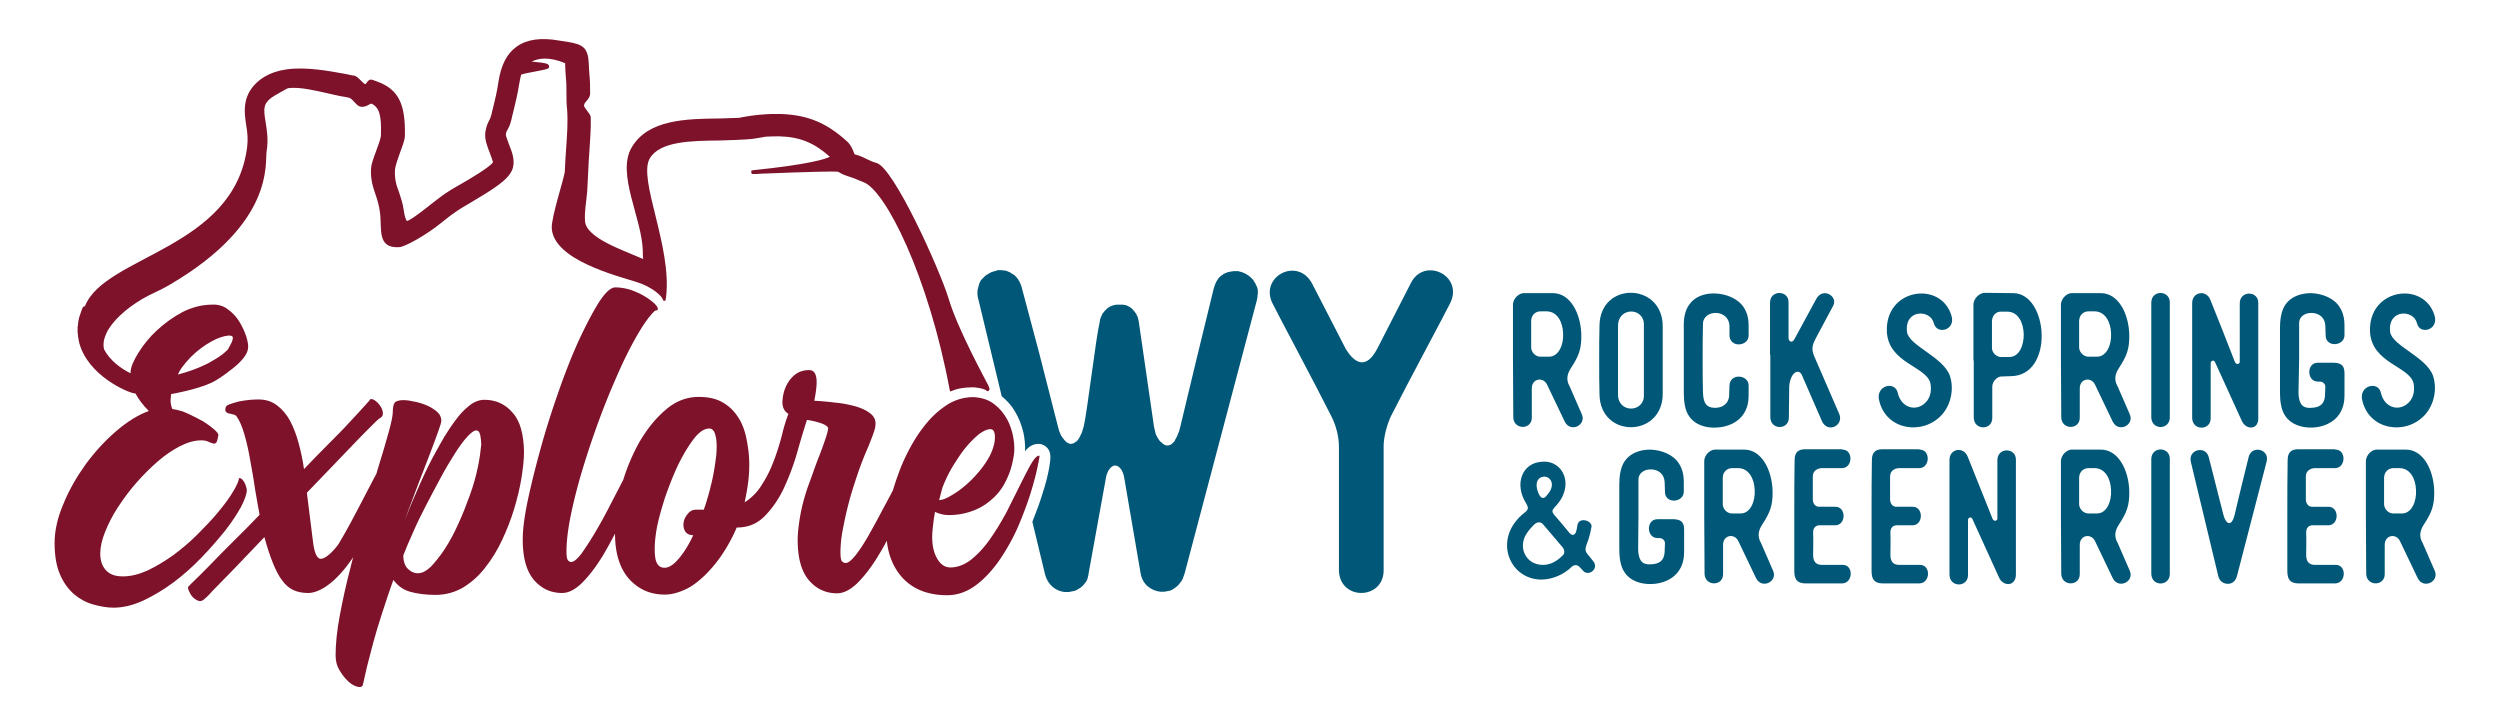
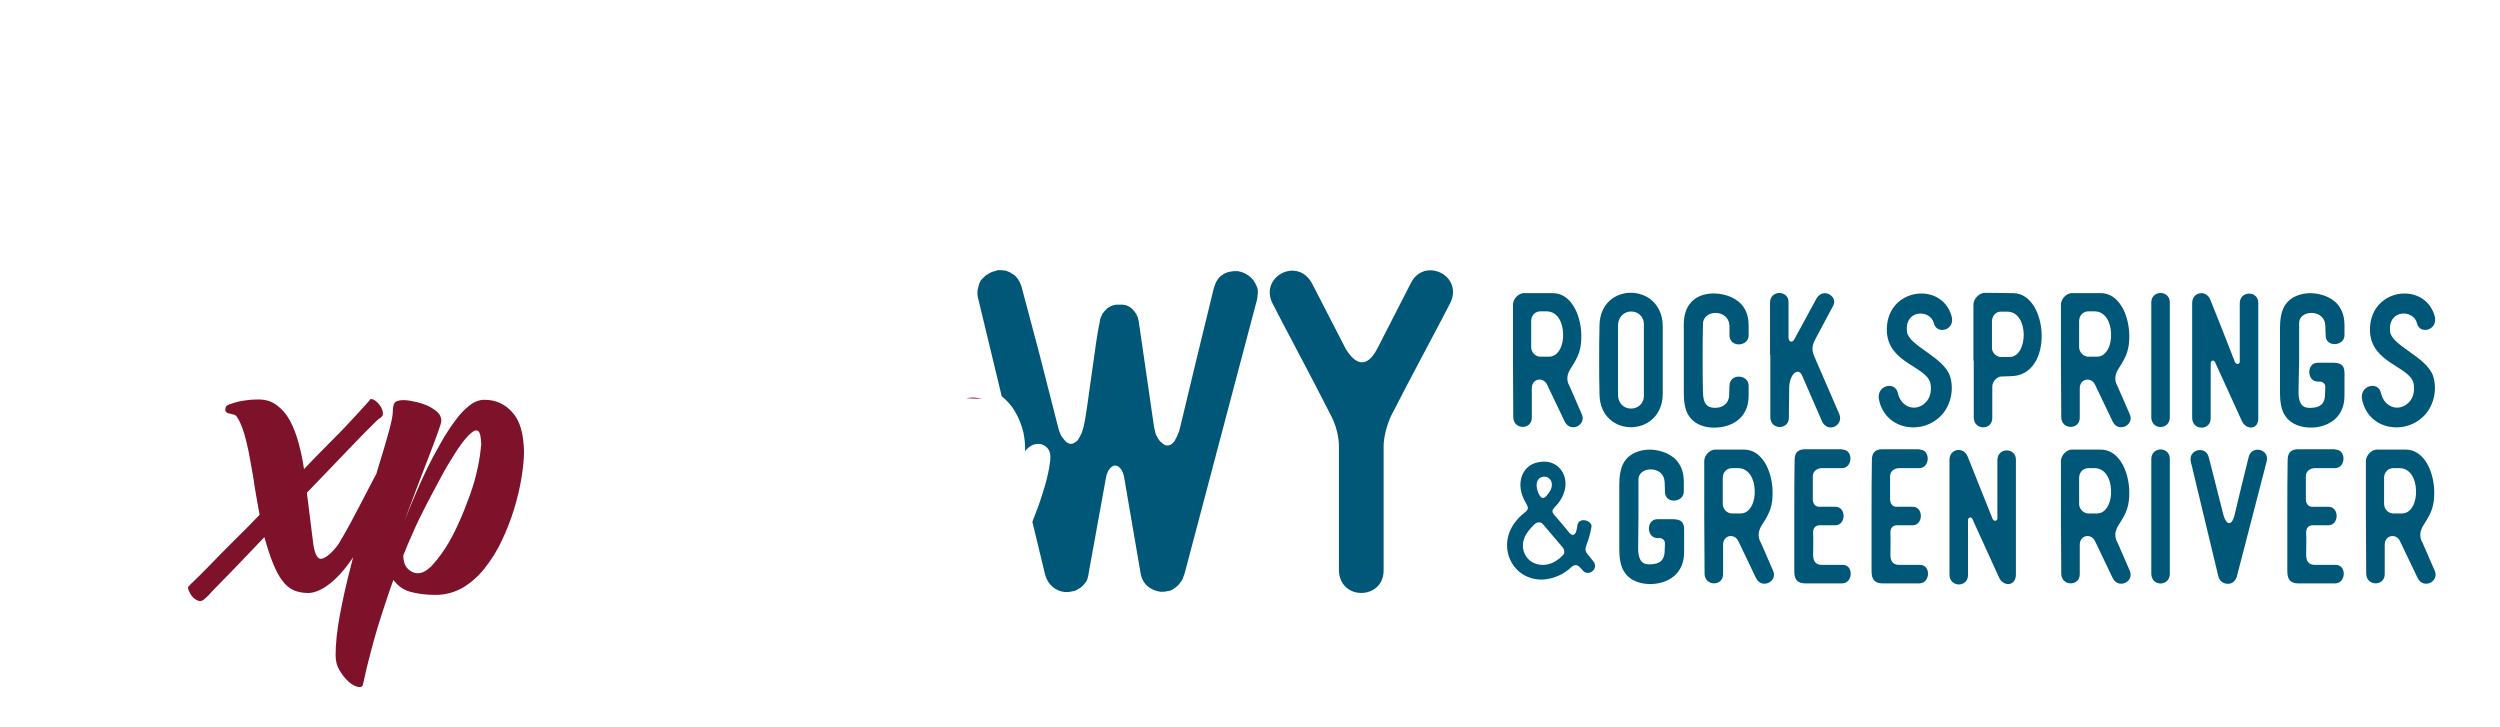
<svg xmlns="http://www.w3.org/2000/svg" id="Layer_1" viewBox="0 0 782.9 227.7">
  <style>.st0{fill:#005777}.st1{fill:#7d122a}.st2{fill:none}.st3{fill:#900028}</style>
  <path class="st0" d="M398.6 95.2c-4.5-8.5 7.9-15.1 12.4-6.2l10.4 20.2c2.9 4.8 6.5 6.5 9.9 0l10.5-20.5c4.2-8.5 16.9-2.3 12.2 6.5-1.3 2.7-13.4 25.2-18.3 34.9-1.3 2.6-2.4 6.8-2.4 9.5v38.9c.1 9.5-14 9.7-14-.1v-38.5c0-3.2-.9-6.6-2.3-9.4-4.9-9.8-17.1-32.6-18.4-35.3z" />
  <path class="st1" d="M160.5 129.2c-2.3-2.7-5.3-4-8.8-4-1.6 0-3.2.6-4.7 1.8-1.5 1.2-2.9 2.6-4.2 4.4-1.3 1.7-2.5 3.5-3.6 5.3-1.1 1.8-1.9 3.4-2.6 4.6-1.7 3-3.4 6.5-5.1 10.3-1.7 3.8-3.3 7.6-4.8 11.4 1.4-3.9 2.9-7.6 4.2-11.2 1.4-3.6 2.6-6.8 3.7-9.6s1.9-5.1 2.6-7c.7-1.9 1-3 1-3.4 0-1.2-.5-2.2-1.5-3-1-.8-2.1-1.5-3.4-2-1.3-.5-2.6-.9-3.9-1.1-1.3-.3-2.3-.4-3-.4-1.4 0-2.4.3-2.8.8-.4.6-.6 1.5-.6 3 0 1-.4 3.1-1.3 6.3-.9 3.2-2 7.1-3.4 11.5-.1.4-.3.9-.4 1.4-.2.4-.5.9-.7 1.3-1.1 2.1-2.3 4.4-3.6 6.9-1.3 2.5-2.6 5-3.9 7.4-1.3 2.4-2.5 4.5-3.7 6.5 0 0-3.3 4.7-5.7 4.6-1.1-.2-1.9-2-2.3-5.5-.4-3.5-1.1-8.5-1.9-15.2l7.8-8.1c2.6-2.7 4.9-5.1 7-7.3 2.1-2.2 3.9-4 5.3-5.4 1.4-1.4 2.3-2.3 2.7-2.5.8-.4 1.1-1 1-1.8s-.4-1.5-.9-2.2c-.5-.7-1-1.2-1.6-1.6-.6-.4-1.1-.5-1.4-.4-.1.2-.7.9-1.9 2.2-1.2 1.3-2.7 3-4.7 5.1-1.9 2.1-4.2 4.4-6.7 6.9s-5 5.1-7.5 7.7c-.4-2.9-1-5.6-1.7-8.2-.7-2.6-1.6-4.9-2.7-7-1.1-2-2.5-3.6-4.1-4.8-1.6-1.2-3.5-1.8-5.6-1.8-.6 0-1.5 0-2.7.1-1.2.1-2.3.3-3.5.5-1.1.3-2.2.6-3 .9-.9.3-1.3.8-1.3 1.3-.1.6 0 1 .3 1.2.3.2.6.4 1 .4l1.2.3c.4.1.8.3 1 .6.9 1.3 1.7 3.1 2.4 5.5s1.3 5 1.8 7.9c.5 2.9 1.1 5.9 1.5 8.9.5 3 1 5.9 1.5 8.5-2.9 3-5.6 5.8-8.3 8.4-2.7 2.7-5 5-7 7.1-2 2.1-3.7 3.7-4.9 4.9-1.3 1.2-1.9 1.9-2 2-.3.2-.3.6 0 1.3.3.7.6 1.3 1.1 1.9.5.6 1.1 1 1.8 1.3.7.3 1.3.1 1.9-.4.5-.4 1.4-1.2 2.5-2.5 1.2-1.2 2.6-2.7 4.3-4.4 1.7-1.7 3.6-3.7 5.6-5.8 2.1-2.2 4.2-4.4 6.5-6.8.9 3.3 1.8 6 2.7 8.2.9 2.2 1.8 4 2.9 5.4 1 1.4 2.2 2.4 3.5 3 1.3.6 2.9.9 4.6.9 3.2 0 8.4-2.7 14.1-11.2-.3 1-.5 2-.8 3.1-1.4 5.3-2.5 10.4-3.4 15.2-.9 4.8-1.3 9-1.3 12.4 0 1.8.4 3.4 1.3 4.8.8 1.4 1.8 2.6 2.8 3.5 1 .9 2 1.4 2.9 1.6.9.2 1.5-.1 1.6-.9.3-1.3.7-3 1.2-5.3.6-2.2 1.2-4.8 2-7.7.8-2.9 1.7-6 2.8-9.3 1.1-3.3 2.2-6.8 3.5-10.3 1.4 1.9 3.1 3.1 5.2 3.7 2.1.6 4.8 1 8 1 3.1 0 6-.8 8.6-2.3 2.6-1.6 4.9-3.6 6.9-6.2 2-2.5 3.8-5.4 5.3-8.6 1.5-3.2 2.8-6.5 3.8-9.8 1-3.3 1.8-6.6 2.3-9.7.5-3.1.8-5.9.8-8.2-.1-5.5-1.2-9.7-3.6-12.3zm-10.9 17.3c-.6 2.8-1.4 5.7-2.5 8.7-1.1 3-2.2 5.9-3.6 8.9-1.3 2.9-2.7 5.5-4.2 7.8s-3 4.1-4.4 5.6c-1.5 1.4-2.9 2.1-4.2 2-1.1 0-2.1-.5-3-1.4-.9-.9-1.4-2.3-1.4-4.2.8-2.1 1.9-4.6 3.1-7.3 1.2-2.8 2.6-5.6 4.1-8.5 1.5-2.9 3-5.7 4.5-8.5s3-5.3 4.4-7.5 2.7-4 3.9-5.3c1.2-1.3 2.1-2 2.8-2 .7 0 1.1.5 1.3 1.5.2 1 .3 2 .3 3-.2 2-.5 4.4-1.1 7.2z" />
  <path class="st0" d="M473.8 112.8V95.5c0-2.2 2.1-3.9 3.7-3.7h8.8c5.5 0 8.7 6.4 8.9 12.9.1 4.6-.8 6.8-3.2 10.5-.9 1.4-1.9 3.4-.4 5.9l3.7 8.5c1.7 3.5-3.5 6.1-5.3 2.4l-5.5-11.5c-1.2-2.6-4.8-2-4.8 1.1v9.1c.1 4-5.8 4-5.8-.1l-.1-17.8zm8.8-1.1h2.5c3 0 4.6-3.7 4.4-7.3-.1-3.5-1.8-6.9-5.2-6.9h-1.9c-1.4 0-2.8 1-2.9 2.9v8.5c.1 1.5 1.4 2.9 3.1 2.8zM500.9 123.5c-.1-3.5-.1-7.1-.1-10.7 0-3.7 0-7.3.1-10.9.2-13.8 19.7-13.5 19.8.2v21.2c0 13.8-19.6 14.1-19.8.2zm13.9-10.9v-11c0-5.4-8.2-5.6-8.1.6v21.1c-.2 6.2 8.1 6 8.1.6v-11.3zM537.5 127.7c2-.1 4-1.4 4-4l.1-2.9c.1-4.1 6.1-3.5 6 0v3.1c0 2-.4 3.9-1.5 5.6-1.7 2.8-5.2 4.3-8.7 4.4-3.4.2-6.7-1-8.4-3.5-1.4-1.9-1.7-4.9-1.7-7.3v-10.5-9.9c-.1-2.4.2-5.3 1.7-7.3 1.7-2.5 4.8-3.6 8-3.5 3.6.1 7.3 1.6 9.1 4.4 1.1 1.7 1.5 3.6 1.5 5.6v3.1c.1 3.5-5.9 4.1-6 0v-3c-.1-2.6-2.1-3.9-4.1-4-2.1-.1-4.2 1.1-4.2 3.5-.1 3.7-.1 7.3-.1 11 0 3.5 0 7 .1 10.3.1 2.8.6 5.1 4.2 4.9zM554.3 111.1V94.8c0-4.1 5.9-4 5.8-.1v11.1c0 1.1 1.1 1.9 1.9.3l6.9-12.7c2.2-3.5 6.7-.5 5.2 2.3l-5.5 10.3c-1.1 2.1-1.4 3.4-.4 5.7l7.8 18c1.4 3.4-3.3 6-5.3 2.5l-6.4-14.7c-1.2-2.6-4.1-.3-4 4.4l-.1 8.8c.1 4-5.8 4.1-5.8-.1v-19.5zM605.6 101.2c-1.1-4.4-9.3-4.4-8.4 2.8.7 4.3 11.2 7.7 13.4 13.6 1.4 4.1.4 9.1-2.5 12.3-5.9 6.5-17.4 4.9-19.6-4.4-1.3-4.7 4.9-6.4 5.8-2.5 1.1 5 6.3 6.2 9.2 2.5 1.2-1.6 1.4-3.7 1-5.6-1.4-5.2-13-6.2-13.6-15.9-.7-13.7 16.9-16.2 20.2-5.2 1.5 4.6-4.6 6.2-5.5 2.4zM618 112.9V95.5c0-2.2 2.1-3.9 3.7-3.8l8.8.1c11 .1 12.9 25.9-.8 26l-3 .1c-1.1 0-2.8 1.4-2.8 3.2v9.7c.1 4-5.8 4.1-5.8-.1v-17.8zm8.8-1.1h2.5c5.9 0 6.2-14.2-.7-14.2h-1.9c-1.4-.1-2.8 1-2.9 2.9v8.5c0 1.4 1.4 2.9 3 2.8zM645.4 112.8V95.5c0-2.2 2.1-3.9 3.7-3.7h8.8c5.5 0 8.7 6.4 8.9 12.9.1 4.6-.8 6.8-3.2 10.5-.9 1.4-1.9 3.4-.4 5.9l3.7 8.5c1.7 3.5-3.5 6.1-5.3 2.4l-5.5-11.5c-1.2-2.6-4.8-2-4.8 1.1v9.1c.1 4-5.8 4-5.8-.1l-.1-17.8zm8.8-1.1h2.5c3 0 4.6-3.7 4.4-7.3-.1-3.5-1.8-6.9-5.2-6.9H654c-1.4 0-2.8 1-2.9 2.9v8.5c.1 1.5 1.5 2.9 3.1 2.8zM673.7 111V94.8c0-4.1 5.8-4 5.8-.1v36c0 4-5.8 4.1-5.8-.1V111zM702 131.7l-8.2-18c-.5-1.4-1.6-.6-1.5.1v17.1c.1 4-5.8 4.1-5.8-.1V94.9c0-3.5 4.4-4.3 5.7-1 2.3 5.7 5.5 13.8 7.7 19.5.6 1.1 1.6.4 1.5-.1V95c0-4.1 5.9-4 5.8-.1v35.9c.2 3.9-3.9 4-5.2.9zM719.8 122.8c0 1.4.2 2.6.7 3.5.5 1 1.6 1.6 3.5 1.4 2-.1 4-.8 4.1-4l.1-2.6c0-1.1-1.1-1.6-1.6-1.6h-.8c-3.5-.1-3.5-5.9 0-5.9h5.2c2.7.1 3.2 1.4 3.2 3.4v6.9c0 1.9-.4 3.9-1.5 5.6-1.7 2.8-5.2 4.3-8.6 4.4-3.3.1-6.7-1-8.4-3.6-1.4-1.9-1.7-4.9-1.7-7.3V102.7c0-2.3.3-5.3 1.7-7.3 1.7-2.5 4.8-3.6 8-3.6 3.5.1 7.3 1.6 9 4.4 1.1 1.7 1.5 3.7 1.5 5.6v3.1c.1 3.5-5.9 4.1-5.9.1l-.1-3c-.1-2.6-2-3.9-4.1-4-2.1-.1-4.2 1-4.1 3.4v11.1l-.2 10.3zM756.9 101.2c-1.1-4.4-9.3-4.4-8.4 2.8.7 4.3 11.2 7.7 13.4 13.6 1.4 4.1.4 9.1-2.5 12.3-5.9 6.5-17.4 4.9-19.6-4.4-1.3-4.7 4.9-6.4 5.8-2.5 1.1 5 6.3 6.2 9.2 2.5 1.2-1.6 1.4-3.7 1-5.6-1.4-5.2-13-6.2-13.6-15.9-.7-13.7 16.9-16.2 20.2-5.2 1.4 4.6-4.7 6.2-5.5 2.4zM513 171.8c0 1.4.2 2.6.7 3.5.5 1 1.6 1.6 3.5 1.4 2-.1 4-.8 4.1-4l.1-2.6c0-1.1-1.1-1.6-1.6-1.6h-.8c-3.5-.1-3.5-5.9 0-5.9h5.2c2.7.1 3.2 1.4 3.2 3.4v6.9c0 1.9-.4 3.9-1.5 5.6-1.7 2.8-5.2 4.3-8.7 4.4-3.3.1-6.7-1-8.4-3.6-1.4-1.9-1.7-4.9-1.7-7.3V151.7c0-2.3.3-5.3 1.7-7.3 1.7-2.5 4.8-3.6 8-3.6 3.5.1 7.3 1.6 9 4.4 1.1 1.7 1.5 3.7 1.5 5.6v3.1c.1 3.5-5.9 4.1-5.9.1l-.1-3c-.1-2.6-2-3.9-4.1-4-2.1-.1-4.2 1-4.1 3.4v11.1l-.1 10.3zM533.7 161.9v-17.4c0-2.2 2.1-3.9 3.7-3.7h8.8c5.5 0 8.7 6.4 8.9 12.9.1 4.6-.8 6.8-3.2 10.5-.9 1.4-1.9 3.4-.4 5.9l3.7 8.5c1.7 3.5-3.5 6.1-5.3 2.4l-5.5-11.5c-1.2-2.6-4.8-2-4.8 1.1v9.1c.1 4-5.8 4-5.8-.1l-.1-17.7zm8.9-1.1h2.5c3 0 4.6-3.7 4.4-7.3-.1-3.5-1.8-6.9-5.2-6.9h-1.9c-1.4 0-2.8 1-2.9 2.9v8.5c.1 1.5 1.4 2.9 3.1 2.8zM576.9 140.8c3.5-.1 3.4 5.7 0 5.8h-6.3c-1.4 0-2.9.8-2.9 2.6v6.8c-.1 1.6.7 2.8 2.2 2.7h4.8c3.5-.1 3.5 5.7.1 5.8h-5c-1.1 0-2.1.7-2 2.5.1 2.2 0 4.4 0 6.7 0 1.5.4 3.2 2.7 3.2h6.5c3.5-.1 3.4 5.7-.1 5.8h-11.4c-3.4 0-3.6-2.1-3.6-4.2v-18.2c0-5.4 0-10.9.1-16.3 0-2.7 1.6-3.4 3.6-3.3h11.3zM601.1 140.8c3.5-.1 3.4 5.7 0 5.8h-6.3c-1.4 0-2.9.8-2.9 2.6v6.8c-.1 1.6.7 2.8 2.2 2.7h4.8c3.5-.1 3.5 5.7.1 5.8h-5c-1.1 0-2.1.7-2 2.5.1 2.2 0 4.4 0 6.7 0 1.5.4 3.2 2.7 3.2h6.5c3.5-.1 3.4 5.7-.1 5.8h-11.4c-3.4 0-3.6-2.1-3.6-4.2v-18.2c0-5.4 0-10.9.1-16.3 0-2.7 1.6-3.4 3.6-3.3h11.3zM626 180.8l-8.2-18c-.5-1.4-1.6-.6-1.5.1V180c.1 4-5.8 4.1-5.8-.1V144c0-3.5 4.4-4.3 5.7-1 2.3 5.7 5.5 13.8 7.8 19.5.6 1.1 1.6.4 1.5-.1v-18.3c0-4.1 5.9-4 5.8-.1v35.9c0 3.8-4 3.9-5.3.9zM645.4 161.9v-17.4c0-2.2 2.1-3.9 3.7-3.7h8.8c5.5 0 8.7 6.4 8.9 12.9.1 4.6-.8 6.8-3.2 10.5-.9 1.4-1.9 3.4-.4 5.9l3.7 8.5c1.7 3.5-3.5 6.1-5.3 2.4l-5.5-11.5c-1.2-2.6-4.8-2-4.8 1.1v9.1c.1 4-5.8 4-5.8-.1l-.1-17.7zm8.8-1.1h2.5c3 0 4.6-3.7 4.4-7.3-.1-3.5-1.8-6.9-5.2-6.9H654c-1.4 0-2.8 1-2.9 2.9v8.5c.1 1.5 1.5 2.9 3.1 2.8zM673.7 160v-16.2c0-4.1 5.8-4 5.8-.1v36c0 4-5.8 4.1-5.8-.1V160zM686.1 144.7c-1-4 4.7-5.3 5.6-1.5l4.6 18.1c.7 2.7 2.5 4 3.5-.1 1.4-6 2.9-12.1 4.4-18.1.9-3.8 6.7-2.5 5.6 1.5l-9.3 35.9c-.5 1.8-1.9 2.5-3.2 2.3-1.1-.1-2.2-.8-2.6-2.3l-8.6-35.8zM731.3 140.8c3.5-.1 3.4 5.7 0 5.8H725c-1.4 0-2.9.8-2.9 2.6v6.8c-.1 1.6.7 2.8 2.2 2.7h4.8c3.5-.1 3.5 5.7.1 5.8h-5c-1.1 0-2.1.7-2 2.5.1 2.2 0 4.4 0 6.7 0 1.5.4 3.2 2.7 3.2h6.5c3.5-.1 3.4 5.7-.1 5.8h-11.4c-3.4 0-3.6-2.1-3.6-4.2v-18.2c0-5.4 0-10.9.1-16.3 0-2.7 1.6-3.4 3.6-3.3h11.3zM740.9 161.9v-17.4c0-2.2 2.1-3.9 3.7-3.7h8.8c5.5 0 8.7 6.4 8.9 12.9.1 4.6-.8 6.8-3.2 10.5-.9 1.4-1.9 3.4-.4 5.9l3.7 8.5c1.7 3.5-3.5 6.1-5.3 2.4l-5.5-11.5c-1.2-2.6-4.8-2-4.8 1.1v9.1c.1 4-5.8 4-5.8-.1l-.1-17.7zm8.8-1.1h2.5c3 0 4.6-3.7 4.4-7.3-.1-3.5-1.8-6.9-5.2-6.9h-1.9c-1.4 0-2.8 1-2.9 2.9v8.5c.1 1.5 1.4 2.9 3.1 2.8zM491.5 166.9c.8 1 1.8.7 2.1-.5.2-.8.3-1.2.4-2 .5-2.6 4.6-1.4 4.4.5-.3 1.8-.8 3.8-1.5 5.5-.3 1-.8 1.9.3 3.2l1.7 2.1c2 2.4-1.4 4.9-3.1 3.1-.4-.5-.8-.9-1.3-1.4-.7-.6-1.6-.5-2.2 0-2.5 2.5-6 4-9.4 4.1-9.2.1-14.1-10-8.7-17.6 1-1.4 2-2.4 3.4-3.5 1.3-1 .9-1.7.3-2.8-3.8-6.1-1.2-12.7 5-13 6.7-.6 10.5 7.6 4 14.2-.4.6-1.3 1.1-.2 2.4 1.7 2 3.2 3.7 4.8 5.7zm-13.3 0c-3 4.3-.5 9.9 4.8 10 2.3.1 4.5-1.1 6.2-2.8 1.1-.8.7-2.2-.1-3l-5.7-6.7c-.9-1.2-2-1-3-.1-.8.8-1.6 1.7-2.2 2.6zm5-17.6c-2.5.5-2.4 3.4-1.1 5.8.7 1.1 1.5 1.2 2.4-.1 3-3.3.9-6.1-1.3-5.7z" />
  <path class="st2" d="M312.6 84.8h.2-.2zM308.9 86.3c.1 0 .1-.1.2-.1 0 0-.1 0-.2.1zM310 85.6c.1 0 .2-.1.3-.1-.1 0-.2 0-.3.1zM308.4 86.8s0-.1 0 0c0-.1 0 0 0 0zM311.9 84.9c.1 0 .2 0 .3-.1-.1.1-.2.1-.3.1zM310.6 85.3c.1 0 .2-.1.3-.1-.1 0-.2.1-.3.1zM311.3 85.1c.1 0 .2-.1.3-.1-.2 0-.2.1-.3.1zM309.5 85.9c.1 0 .2-.1.2-.1-.1 0-.1.1-.2.1zM306.4 90.6c0-.1 0-.2.1-.3 0 .1 0 .2-.1.3zM307.8 87.4l.2-.2c-.1 0-.1.1-.2.2zM306.4 91.4v-.3.3zM306.6 89.9c0-.1.1-.2.1-.3-.1.1-.1.2-.1.3zM307.4 87.9c.1-.1.1-.2.2-.2-.1.1-.1.2-.2.2zM307.1 88.5c0-.1.1-.2.1-.3 0 .2-.1.3-.1.3zM306.8 89.2c0-.1.1-.2.1-.3 0 .1-.1.2-.1.3zM334.3 185.6c-.1 0 0 0 0 0zM313.4 84.7h-.1.1c.1 0 .1 0 0 0zM334.1 138.8l.6.3c-.2-.1-.4-.1-.6-.3zM333.5 138.4c.2.2.4.3.6.5-.2-.2-.4-.4-.6-.5zM335.9 139.1c.2-.1.3-.1.5-.2-.2.1-.3.2-.5.2zM315.5 85c.1 0 .1 0 .2.1-.1 0-.2 0-.2-.1zM316.5 85.5s.1 0 .1.1c0-.1-.1-.1-.1-.1zM314.4 84.8h0zM319 87.7c0 .1.1.1.1.2-.1-.1-.1-.1-.1-.2zM319.6 88.9c0 .1 0 .1.1.2-.1-.1-.1-.2-.1-.2zM317.5 86.1zM318.2 86.8l.1.1c0-.1 0-.1-.1-.1zM335.4 139.2c.2 0 .3 0 .5-.1-.2.1-.4.1-.5.1zM365.7 185.5c-.1 0-.1 0 0 0-.1 0-.1 0 0 0zM367.8 184.9s-.1 0-.1.1c0-.1 0-.1.1-.1zM366.7 185.3zM368.7 184.2l-.1.1c.1 0 .1 0 .1-.1zM352.2 148.7c0-.1-.1-.2-.1-.2.1.1.1.2.1.2zM335.4 185.5zM351.7 147.4c0-.1-.1-.1-.2-.2l.2.2zM369.6 183.4l-.1.1s.1 0 .1-.1zM352 148c0-.1-.1-.2-.1-.2 0 .1 0 .1.1.2zM371 181.2v0zM370.4 182.4l-.1.1s0-.1.1-.1zM393.9 92.7v.3c-.1-.1-.1-.2 0-.3zM364.5 185.6c.1 0 .1 0 0 0 .1 0 0 0 0 0zM339.6 183.4l-.1.1.1-.1zM346.9 148.8c-.1.3-.2.5-.2.8 0-.3.1-.6.2-.8zM340.8 181.2v0zM340.3 182.4l-.1.1.1-.1zM336.5 185.3zM338.7 184.2l-.1.1.1-.1zM337.6 184.9s-.1 0-.1.1l.1-.1zM348.7 146.3c-.1 0-.2.1-.2.2.1-.1.1-.2.2-.2zM349.2 146.1c-.1 0-.2.1-.2.1s.1-.1.2-.1zM350.1 146.1h-.2.2zM350.5 146.3c-.1 0-.1-.1-.2-.1.1 0 .1 0 .2.1zM348.3 146.6c-.1.1-.2.1-.2.2 0-.1.1-.2.2-.2zM347.5 147.5c-.1.1-.1.2-.2.4.1-.2.1-.3.2-.4zM350.9 146.5c-.1 0-.1-.1-.2-.1.1.1.2.1.2.1zM347.2 148.1c-.1.1-.1.3-.2.5 0-.2.1-.4.2-.5zM363.3 138.6l-.3-.3.3.3zM389.6 85.4c.1 0 .1 0 .2.1 0 0-.1 0-.2-.1zM388.9 85.2c.1 0 .2 0 .2.1-.1-.1-.1-.1-.2-.1zM388.2 85c.1 0 .2 0 .3.1-.2-.1-.3-.1-.3-.1zM391.6 86.7l.2.2c0-.1-.1-.2-.2-.2zM387.4 84.9h.3-.3zM390.5 85.8l.1.1c-.1 0-.1-.1-.1-.1zM391.1 86.2c.1 0 .1.1.2.2-.1-.1-.2-.1-.2-.2zM383.6 85.6c.1 0 .1 0 .2-.1-.1.1-.2.1-.2.1zM382.6 86.3c.1 0 .1-.1.2-.1-.1 0-.2 0-.2.1zM381.8 87zM381.1 88c0-.1.1-.1.1-.2-.1.1-.1.1-.1.2zM386.8 84.9c-.1 0-.1 0 0 0h.2-.2zM385.6 85h.2c-.1-.1-.2 0-.2 0zM392.2 87.2l.2.2-.2-.2zM380.5 89.2c0-.1.1-.1.1-.2-.1 0-.1.1-.1.2zM384.6 85.2zM351.1 146.8l.2.2c0-.1-.1-.2-.2-.2zM349.4 146.1h.2-.2zM347.7 147.2c.1-.1.1-.2.2-.3-.1.1-.2.2-.2.3zM393.9 91.7v0zM336.4 138.9c.2-.1.3-.2.5-.4-.2.2-.3.3-.5.4zM333.4 138.3c-.2-.2-.4-.4-.5-.6.2.3.4.5.5.6zM392.7 87.8c0 .1.1.1.1.2 0-.1-.1-.2-.1-.2zM393.9 90.9v0z" />
-   <path class="st2" d="M335.3 139.2c-.2 0-.4 0-.6-.1.2.1.4.1.6.1zM393.5 89.3c0 .1 0 .1.1.2-.1-.1-.1-.1-.1-.2zM393.7 90.1c0 .1 0 .2.1.3 0-.1-.1-.2-.1-.3zM337.4 138c-.2.2-.3.4-.5.5.2-.2.4-.3.5-.5zM365.1 139.5c-.1 0-.2 0-.3-.1.1.1.2.1.3.1zM367.5 138.3l-.3.3c.1-.2.2-.2.3-.3zM393.1 88.5s0 .1.1.1l-.1-.1zM347.5 96.2c.1-.1.3-.1.5-.2-.2 0-.3.1-.5.2zM353.4 96.1c.2.1.3.2.5.3-.2-.1-.3-.2-.5-.3zM348.5 95.7c.2-.1.3-.1.5-.1-.2 0-.4.1-.5.1zM345.9 97.6l.4-.4c-.2.1-.3.2-.4.4zM346.7 96.8c.1-.1.3-.2.4-.3-.2.1-.3.2-.4.3zM350.5 95.4h.5-.5zM352.5 95.7c.2.1.3.1.5.2-.2-.1-.3-.1-.5-.2zM351.5 95.5c.2 0 .3.1.5.1-.1-.1-.3-.1-.5-.1zM349.5 95.5h.5c-.2-.1-.4-.1-.5 0zM337.5 137.9c.1-.2.3-.4.4-.7-.1.2-.3.5-.4.7zM369 135.6c.1-.1.1-.3.2-.4-.1.1-.2.3-.2.4zM338 137.1c.1-.3.3-.5.4-.9-.1.3-.2.6-.4.9zM338.5 136.1c.1-.3.3-.7.4-1.1-.1.4-.3.8-.4 1.1zM344.7 99.6c.1-.1.1-.3.2-.4-.1.1-.1.3-.2.4zM345.2 98.5c.1-.1.2-.3.3-.4-.1.1-.2.2-.3.4zM338.9 134.9c.1-.4.3-.8.4-1.3-.1.5-.2.9-.4 1.3zM355.7 98.4c.1.2.2.5.3.7-.1-.2-.2-.4-.3-.7zM364.1 139.3c.1.1.2.1.3.2 0-.1-.2-.2-.3-.2zM365.4 139.5h.3-.3zM366 139.4c.1 0 .2-.1.3-.1-.1 0-.2.1-.3.1zM363.5 138.9l.3.3c-.1-.2-.2-.3-.3-.3zM366.6 139.1c.1-.1.2-.1.3-.2-.1 0-.2.1-.3.2zM368.4 136.8c.1-.1.1-.3.2-.4 0 .2-.1.3-.2.4zM362.5 137.5c.1.2.2.3.3.4-.2 0-.2-.2-.3-.4zM367.8 137.8c.1-.1.2-.2.2-.4 0 .2-.1.3-.2.4zM356.2 99.6zM355 97.5c.1.2.2.4.4.5-.1-.1-.2-.3-.4-.5zM354.3 96.7l.4.4-.4-.4zM362 136.6l.3.6-.3-.6zM361.6 135.6c.1.2.1.5.2.7-.1-.3-.1-.5-.2-.7zM361.2 134l.3 1.2-.3-1.2z" />
+   <path class="st2" d="M335.3 139.2c-.2 0-.4 0-.6-.1.2.1.4.1.6.1zM393.5 89.3c0 .1 0 .1.1.2-.1-.1-.1-.1-.1-.2zM393.7 90.1c0 .1 0 .2.1.3 0-.1-.1-.2-.1-.3zM337.4 138c-.2.2-.3.4-.5.5.2-.2.4-.3.5-.5zM365.1 139.5c-.1 0-.2 0-.3-.1.1.1.2.1.3.1zM367.5 138.3l-.3.3c.1-.2.2-.2.3-.3zM393.1 88.5s0 .1.1.1zM347.5 96.2c.1-.1.3-.1.5-.2-.2 0-.3.1-.5.2zM353.4 96.1c.2.1.3.2.5.3-.2-.1-.3-.2-.5-.3zM348.5 95.7c.2-.1.3-.1.5-.1-.2 0-.4.1-.5.1zM345.9 97.6l.4-.4c-.2.1-.3.2-.4.4zM346.7 96.8c.1-.1.3-.2.4-.3-.2.1-.3.2-.4.3zM350.5 95.4h.5-.5zM352.5 95.7c.2.1.3.1.5.2-.2-.1-.3-.1-.5-.2zM351.5 95.5c.2 0 .3.1.5.1-.1-.1-.3-.1-.5-.1zM349.5 95.5h.5c-.2-.1-.4-.1-.5 0zM337.5 137.9c.1-.2.3-.4.4-.7-.1.2-.3.5-.4.7zM369 135.6c.1-.1.1-.3.2-.4-.1.1-.2.3-.2.4zM338 137.1c.1-.3.3-.5.4-.9-.1.3-.2.6-.4.9zM338.5 136.1c.1-.3.3-.7.4-1.1-.1.4-.3.8-.4 1.1zM344.7 99.6c.1-.1.1-.3.2-.4-.1.1-.1.3-.2.4zM345.2 98.5c.1-.1.2-.3.3-.4-.1.1-.2.2-.3.4zM338.9 134.9c.1-.4.3-.8.4-1.3-.1.5-.2.9-.4 1.3zM355.7 98.4c.1.2.2.5.3.7-.1-.2-.2-.4-.3-.7zM364.1 139.3c.1.1.2.1.3.2 0-.1-.2-.2-.3-.2zM365.4 139.5h.3-.3zM366 139.4c.1 0 .2-.1.3-.1-.1 0-.2.1-.3.1zM363.5 138.9l.3.3c-.1-.2-.2-.3-.3-.3zM366.6 139.1c.1-.1.2-.1.3-.2-.1 0-.2.1-.3.2zM368.4 136.8c.1-.1.1-.3.2-.4 0 .2-.1.3-.2.4zM362.5 137.5c.1.2.2.3.3.4-.2 0-.2-.2-.3-.4zM367.8 137.8c.1-.1.2-.2.2-.4 0 .2-.1.3-.2.4zM356.2 99.6zM355 97.5c.1.2.2.4.4.5-.1-.1-.2-.3-.4-.5zM354.3 96.7l.4.4-.4-.4zM362 136.6l.3.6-.3-.6zM361.6 135.6c.1.2.1.5.2.7-.1-.3-.1-.5-.2-.7zM361.2 134l.3 1.2-.3-1.2z" />
  <path class="st3" d="M302.6 124.7c1.3.1 3.1.1 4.9.2-.9-.2-1.9-.4-3-.4-.6 0-1.2.1-1.9.2z" />
  <path class="st0" d="M393.9 91.2v-.3c0-.2-.1-.3-.1-.5 0-.1 0-.2-.1-.3 0-.2-.1-.4-.2-.5 0-.1 0-.1-.1-.2-.1-.2-.2-.5-.3-.7 0 0 0-.1-.1-.1-.1-.2-.2-.4-.3-.5 0-.1-.1-.1-.1-.2-.1-.1-.2-.3-.3-.4l-.2-.2-.3-.3-.2-.2c-.1-.1-.2-.2-.4-.3l-.2-.2c-.2-.1-.3-.2-.5-.3l-.1-.1-.6-.3c-.1 0-.1 0-.2-.1-.2-.1-.3-.1-.5-.2-.1 0-.2 0-.2-.1-.1 0-.3-.1-.5-.1-.1 0-.2 0-.3-.1-.1 0-.3-.1-.4-.1h-1c-.3 0-.6 0-.9.1h-.2c-.3.1-.6.1-.9.2h-.1c-.3.1-.6.2-.8.3-.1 0-.1 0-.2.1-.3.1-.6.3-.8.5-.1 0-.1.1-.2.1-.3.2-.5.4-.8.7-.2.2-.4.5-.6.8 0 .1-.1.1-.1.2-.2.3-.4.6-.5 1 0 .1-.1.1-.1.2-.1.4-.3.8-.4 1.2-3.5 14.4-7.1 29-10.5 43.4-.1.5-.3 1-.4 1.5-.1.2-.1.3-.2.4-.1.3-.2.6-.3.8-.1.2-.1.3-.2.4l-.3.6c-.1.1-.2.2-.2.4-.1.2-.2.3-.3.5l-.3.3-.3.3c-.1.1-.2.1-.3.2-.1.1-.2.2-.3.2-.1 0-.2.1-.3.1-.1 0-.2.1-.3.1h-.5-.1c-.1 0-.2 0-.3-.1-.1 0-.2 0-.3-.1-.1 0-.2-.1-.3-.2-.1 0-.2-.1-.3-.2l-.3-.3c-.1-.1-.2-.1-.3-.2l-.3-.3c-.1-.1-.2-.2-.2-.3-.1-.1-.2-.3-.3-.4-.1-.1-.1-.2-.2-.3l-.3-.6c-.1-.1-.1-.2-.2-.4s-.2-.5-.2-.7c0-.1-.1-.2-.1-.4l-.3-1.2-4.8-33.1c-.1-.5-.2-.9-.3-1.3 0-.1-.1-.3-.2-.4-.1-.2-.2-.5-.3-.7-.1-.1-.2-.3-.3-.4-.1-.2-.2-.4-.4-.5-.1-.1-.2-.2-.3-.4l-.4-.4c-.1-.1-.3-.2-.4-.3-.1-.1-.3-.2-.5-.3-.1-.1-.3-.1-.4-.2-.2-.1-.3-.2-.5-.2-.2-.1-.3-.1-.5-.1s-.3-.1-.5-.1h-2c-.2 0-.3.1-.5.1s-.3.1-.5.1c-.2.1-.3.1-.5.2s-.3.1-.5.2-.3.2-.5.3c-.1.1-.3.2-.4.3l-.4.4-.4.4c-.1.2-.3.4-.4.5-.1.1-.2.3-.3.4-.1.2-.2.5-.3.7-.1.1-.1.3-.2.4-.1.4-.3.8-.3 1.3-1.2 4.8-3.9 28-5 32.7-.1.5-.3.9-.4 1.3v.1c-.1.4-.3.7-.4 1.1 0 0 0 .1-.1.1-.1.3-.3.6-.4.9 0 0 0 .1-.1.1-.1.2-.3.5-.4.7 0 0 0 .1-.1.1-.2.2-.3.4-.5.5h-.1c-.2.1-.3.3-.5.4-.2.1-.3.2-.5.2s-.3.1-.5.1-.4 0-.6-.1l-.6-.3c-.2-.1-.4-.3-.6-.5-.2-.2-.4-.4-.5-.6l-.1-.1c-.2-.2-.3-.4-.5-.7 0 0 0-.1-.1-.1-.1-.3-.3-.5-.4-.8v-.1c-.1-.3-.3-.6-.4-.9v-.1c-.1-.4-.2-.7-.3-1.1l-6-23.5-5.3-19.9c-.1-.4-.2-.8-.4-1.2 0-.1 0-.1-.1-.2-.1-.4-.3-.7-.5-1 0-.1-.1-.1-.1-.2-.2-.3-.4-.6-.6-.8l-.1-.1c-.2-.3-.5-.5-.8-.7-.3-.2-.6-.4-.8-.5 0 0-.1 0-.1-.1-.3-.1-.6-.3-.9-.4-.1 0-.1 0-.2-.1-.3-.1-.6-.2-.9-.2h-.1c-.3 0-.6-.1-1-.1h-.8c-.1 0-.3 0-.4.1-.1 0-.2 0-.3.1-.1 0-.2.1-.4.1-.1 0-.2.1-.3.1-.1 0-.2.1-.4.1-.1 0-.2.1-.3.1-.1 0-.2.1-.3.2-.1 0-.2.1-.3.1-.1.1-.2.1-.3.2-.1 0-.2.1-.2.1-.1.1-.2.2-.3.2-.1 0-.1.1-.2.1-.2.1-.3.3-.5.4l-.1.1-.4.4-.2.2-.3.3c-.1.1-.1.2-.2.2-.1.1-.1.2-.2.3 0 .1-.1.2-.1.3-.1.1-.1.2-.2.4 0 .1-.1.2-.1.3 0 .1-.1.3-.1.4 0 .1-.1.2-.1.3 0 .1-.1.3-.1.4 0 .1 0 .2-.1.3 0 .2 0 .3-.1.5V92c0 .6.1 1.2.3 1.8l7.3 30.3c1.6 1.3 2.9 2.7 4 4.5 1.3 2.1 2.2 4.4 2.8 6.9.4 2 .6 3.9.5 5.8 1-1.3 2.4-2.3 4.2-2.3 1.1 0 2.1.5 2.8 1.3 1.3 1.5 1 3.4.6 6-.4 2.3-1.1 5.2-2.2 8.5-.8 2.7-1.9 5.5-3.1 8.6l3.9 16.2c.9 3.7 3.5 5.5 6.2 5.8H334.2c.3 0 .7 0 1-.1.3-.1.7-.1 1-.2h.1c.3-.1.7-.2 1-.4 0 0 .1 0 .1-.1.3-.2.6-.3.9-.5l.1-.1c.3-.2.5-.4.8-.7l.1-.1c.2-.3.5-.6.7-.9l.1-.1c.2-.3.4-.7.5-1.1v-.1c.1-.4.3-.9.3-1.4l5.5-30.3c.1-.3.1-.6.2-.8 0-.1.1-.1.1-.2.1-.2.1-.3.2-.5 0-.1.1-.2.1-.2.1-.1.1-.3.2-.4l.2-.2c.1-.1.1-.2.2-.3l.2-.2c.1-.1.1-.2.2-.2.1-.1.1-.1.2-.1.1-.1.2-.1.2-.2.1 0 .1-.1.2-.1s.2-.1.2-.1h.8c.1 0 .2.1.2.1.1 0 .1 0 .2.1.1 0 .2.1.2.1.1 0 .1.1.2.1l.2.2.2.2c.1.1.1.2.2.3l.2.2c.1.1.1.2.2.4 0 .1.1.2.1.2.1.1.1.3.2.5 0 .1.1.2.1.2.1.3.1.5.2.8l5.2 30.3c.6 3.7 3.5 5.5 6.2 5.8H364.2c.3 0 .7 0 1-.1.3-.1.7-.1 1-.2h.1c.3-.1.6-.2.9-.4 0 0 .1 0 .1-.1.3-.2.6-.3.8-.5l.1-.1c.3-.2.5-.4.8-.7l.1-.1c.2-.3.5-.6.7-.9l.1-.1c.2-.3.4-.7.6-1.1v-.1c.2-.4.3-.9.5-1.4L393.6 94c.1-.3.1-.7.2-1v-.3c0-.2 0-.4.1-.6v-.3-.6z" />
  <g>
-     <path class="st1" d="M325.4 142.7c-.7 0-1.5.9-2.5 2.6-1 1.7-2.1 3.9-3.4 6.5l-4.2 8.4c-1.6 3-3.3 5.8-5.1 8.4-1.8 2.6-3.8 4.8-5.9 6.5-2.1 1.7-4.4 2.6-6.7 2.6-1.9 0-3.4-1.2-4.5-3.5s-1.4-5.3-1-8.8c.1-.9.2-1.8.3-2.6.1-.8.3-1.6.4-2.5 1.5.7 3 1 4.3 1 2.8 0 5.4-.5 7.7-1.4 2.4-.9 4.4-2.2 6.2-3.9 1.8-1.6 3.2-3.6 4.3-6 1.1-2.3 1.8-4.8 2.2-7.5.3-2 .1-4.1-.3-6.2-.5-2.1-1.2-4.1-2.3-5.8-1.1-1.8-2.5-3.2-4.2-4.4-1.7-1.1-3.8-1.7-6.2-1.7-2.5 0-5 .7-7.3 2-2.3 1.4-4.5 3.2-6.5 5.5s-3.8 4.9-5.4 7.8c-1.6 2.9-3 5.9-4.1 9.1-.6 1.6-1.1 3.2-1.6 4.8-1 1.9-2 3.8-3.1 5.8-1.5 2.9-3 5.6-4.4 8.1-1.4 2.5-2.8 4.6-4.1 6.3-1.3 1.6-2.3 2.5-3.2 2.5-.3 0-.6-.1-1-.4-.4-.3-.6-1.2-.6-2.9 0-2.5.3-5.3 1-8.5.6-3.2 1.4-6.4 2.3-9.6.8-2.6 1.6-5.1 2.4-7.4.8-2.3 1.6-4.3 2.4-6.2.8-1.8 1.4-3.4 1.9-4.7.5-1.3.8-2.3.9-3 .3-1.7-.2-3-1.4-4s-2.7-1.7-4.6-2.3c-1.9-.5-4-1-6.4-1.2-2.4-.3-4.6-.5-6.7-.6.7-3.5.9-5.9.6-7.4-.3-1.5-1-2.2-2.2-2.2-1.4 0-2.5.3-3.5.8-1 .6-1.8 1.3-2.5 2.2-.7.9-1.2 1.9-1.6 2.9-.4 1.1-.6 2.1-.7 3.1-.3 2.2.3 3.8 1.8 4.7-.7 1.8-1.4 4-2 6.6-.7 2.6-1.5 5.3-2.5 7.9-1 2.7-2.2 5.2-3.7 7.5a16.7 16.7 0 0 1-5.5 5.7c.4-1.9.8-4 1.1-6.3.3-2.4.4-4.8.3-7.2-.1-2.4-.5-4.8-1-7.2-.6-2.4-1.4-4.5-2.7-6.3-1.2-1.8-2.8-3.3-4.8-4.4-2-1.1-4.4-1.6-7.3-1.6-3.7 0-7.2 1.3-10.3 4-3.2 2.7-5.9 6.1-8.3 10.2-2 3.6-3.7 7.5-5 11.7-.1.3-.3.5-.4.8-1.3 2.5-2.7 5.2-4.2 8.1-1.5 2.9-3 5.6-4.5 8.1s-2.9 4.6-4.1 6.3c-1.3 1.6-2.3 2.5-3.2 2.5-.2 0-.4-.1-.8-.4-.4-.3-.6-1.2-.6-2.9 0-3 .4-6.6 1.3-11.1.9-4.4 2.1-9.2 3.6-14.2s3.2-10.1 5.1-15.3c1.9-5.2 3.9-10.1 5.9-14.6 2-4.6 4-8.6 6-12.1s3.8-6.1 5.5-7.8c.3-.3.5-.4.8-.4.3 0 .4-.2.4-.6 0-.3-.4-.9-1.1-1.6-.8-.7-1.8-1.5-3-2.2-1.3-.8-2.7-1.4-4.3-2-1.6-.5-3.3-.8-4.9-.8-1.4 0-3.1 1.5-5.1 4.6-1.9 3-4 7-6.2 11.7-2.2 4.8-4.3 10.1-6.4 16.1-2.1 6-4 11.9-5.6 17.7-1.6 5.8-3 11.3-4.1 16.5-1.1 5.2-1.6 9.3-1.6 12.4 0 5.7 1.2 9.9 3.5 12.6 2.3 2.7 5.3 4.1 8.8 4.1 2.1 0 4.2-1.1 6.4-3.3 2.2-2.2 4.2-4.9 6.2-8.1 1.4-2.3 2.7-4.7 4-7.2 0 6.2 1.5 10.9 4.4 14.2 3 3.3 6.7 4.9 11.2 4.9 2.1 0 4.2-.6 6.4-1.6s4.2-2.6 6.2-4.5c1.9-1.9 3.8-4.1 5.5-6.7 1.7-2.6 3.2-5.3 4.4-8.2 3.6 0 6.5-1.2 8.9-3.7 2.4-2.5 4.4-5.4 6-8.9 1.6-3.5 3-7.2 4.1-11.1 1.1-3.9 2.1-7.2 3-10 1.4.2 2.7.5 4 .9 1.3.4 2.2.9 2.6 1.5.1.2 0 .8-.3 1.9-.3 1.1-.8 2.5-1.4 4.2-.6 1.7-1.4 3.6-2.2 5.8-.8 2.2-1.6 4.5-2.5 6.9-1 3-1.8 5.9-2.3 8.8-.5 2.9-.8 5.4-.8 7.6 0 5.7 1.2 9.9 3.5 12.6 2.3 2.7 5.3 4.1 8.8 4.1 2.1 0 4.2-1.1 6.4-3.2 2.2-2.2 4.2-4.8 6.2-8 1-1.7 2.1-3.4 3-5.3.5 4.6 2.1 8.5 4.8 11.5 3.3 3.7 8.1 5.6 14.1 5.6 3.3 0 6.3-1.1 9.1-3.2s5.3-4.9 7.5-8.1c2.2-3.3 4.2-6.8 5.8-10.6 1.6-3.8 2.9-7.3 3.9-10.6s1.7-6 2.1-8.1.7-3.1.4-3.1zm-30.3 10.1c1-2.6 2.2-5.1 3.6-7.3s2.7-4.2 4.1-5.8c1.4-1.6 2.7-2.9 4-3.9 1.3-.9 2.4-1.4 3.4-1.4.6 0 1 .4 1.2 1.1.2.7.2 1.6.1 2.6-.3 2-1.1 4.1-2.5 6.3s-3.1 4.2-4.9 6c-1.9 1.8-3.7 3.3-5.6 4.4-1.9 1.2-3.3 1.8-4.4 1.8l1-3.8zm-70.8-10.2c-.3 2.5-.7 5.3-1.4 8.3-.7 3-1.5 5.9-2.5 8.7h-2.3c-1.1 0-2 .4-2.7 1.3-.7.8-1.2 1.8-1.3 2.7-.2 1 0 1.9.4 2.7.5.8 1.3 1.3 2.6 1.3-1.4 3-2.9 5.4-4.5 7.3-1.6 1.9-3.1 2.9-4.5 2.9-1.6 0-2.6-1.1-2.9-3.2-.3-2.2-.2-4.9.3-8.1.5-3.2 1.5-6.7 2.7-10.5 1.3-3.8 2.7-7.3 4.2-10.5 1.6-3.2 3.2-5.9 4.9-8.1 1.7-2.2 3.3-3.2 4.8-3.2 1 0 1.7.8 2 2.4.4 1.5.4 3.5.2 6z" />
-   </g>
+     </g>
  <g>
-     <path class="st1" d="M309.6 120.9c-.7-1.5-9.7-17.7-12.6-27.6-2.7-8.8-17.2-41.1-22.6-42.3-.9-.2-1.9-.7-2.8-1.1-.8-.4-1.6-.8-2.4-1.1-.5-.2-1.1-.3-1.6-.5-.7-2-1.4-3.1-2.1-3.8-6.5-6-12.5-8.5-20.9-8.8-4-.1-8.2.2-13.2 1.2-1.9.1-4 .1-6 .2-10.5.1-22.5.3-27.6 9.1-4.8 8.2 3.2 22 3.5 32.3 0 .9 0 1.7.1 2.6-6.4-2.8-17.9-6.6-18.2-11.9-.2-3.2.4-5.7.7-9.4.1-2.1.2-4.1.3-6 .1-2.1.2-4.4.4-6.8.2-3.3.5-6.8.4-10.2 0-.7-.6-1.4-1.2-2.2-.4-.5-.9-1.2-.9-1.5 0-.5.3-1 .8-1.5.5-.6 1.1-1.3 1.1-2.3 0-1.9 0-3.8-.2-5.8-.1-1.4-.2-2.5-.2-3.3-.2-5.3-1.8-6.3-6.7-7.1-.7-.1-1.5-.2-2.6-.4-5.7-1-10.1-.4-13.3 1.9-3.1 2.2-4.9 5.8-5.7 11-.4 2.9-1.1 5.7-1.7 8.2-.2.8-.4 1.5-.5 2.1-.2.8-.4 1.1-.6 1.6-.4.8-1 1.8-1.3 3.8-.3 2.2.5 4.4 1.4 6.6.2.6.9 2.4 1 2.9-.9 1.5-7.7 5.5-10 6.8-2 1.1-3.8 2.2-5.1 3.1-1.6 1.1-3.3 2.5-4.9 3.7l-.1.1c-3.8 3-6.1 4.6-6.9 4.7-.2-.3-.7-1.2-1-3.6-.3-2.1-.9-3.7-1.4-5.3-.8-2.1-1.5-4.1-1.3-7.2.1-1.1.8-3.2 1.5-5.1.8-2.2 1.6-4.2 1.6-5.5.2-9.7-1.9-14.2-8-16.7-.7-.3-1.4-.5-2.2-.8-.9-.3-1.4.4-1.7.8-.3.5-.5.6-.7.5-.2-.1-.8-.7-1.2-1.1-.9-.9-1.5-1.4-2-1.5-.7-.1-1.4-.2-2.1-.4l-.5-.1c-5.5-1-12.4-2.3-18.5-1.5-.4.1-1.9.3-2.2.4-2.5.6-4.6 1.6-6.3 2.9-5.8 4.6-4.9 10.1-4.3 14.2.4 2.3.6 4.4.3 6.8-4 32-44.6 34-50.8 49.9-.6.1-.6.3-.7.4-.1.3-.3.7-.4 1-.1.2-.1.4-.2.6l-.3.9c-.1.2-.1.4-.2.6-.1.3-.1.6-.2.9 0 .2-.1.4-.1.6 0 .3-.1.6-.1.9 0 .2 0 .4-.1.5v1.3c0 .4 0 .7.1 1.1v.2c0 .4.1.9.2 1.3v.2c.1.3.1.6.2.9 2.7 10.3 15.1 15.6 17.3 15.9h.3c1.1 2 2.5 3.8 4.2 5.5-3.3 1.2-6.7 3.3-10.2 6.3-3.5 3-6.7 6.5-9.5 10.3-2.8 3.9-5.2 8-7 12.4-1.9 4.4-2.8 8.5-2.8 12.4 0 4 .6 7.3 1.7 9.8 1.1 2.6 2.6 4.6 4.4 6.2 1.8 1.5 3.8 2.6 6 3.2 2.2.6 4.3 1 6.3 1 3 0 6-.7 9.3-2.2 3.2-1.5 6.4-3.4 9.5-5.7 3.1-2.3 6-4.9 8.8-7.8 2.8-2.9 5.2-5.7 7.4-8.4 2.1-2.7 3.8-5.3 5-7.5 1.2-2.3 1.8-4.1 1.8-5.3-.1-.7-.3-1.3-.5-1.8-.2-.4-.4-.8-.8-1.3-.3-.4-.7-.6-1.1-.6-.2 1-.8 2.5-2 4.4-1.1 1.9-2.7 4-4.6 6.3-1.9 2.3-4.1 4.6-6.5 7-2.4 2.4-4.9 4.5-7.6 6.5-2.7 1.9-5.3 3.5-8.1 4.8-2.7 1.2-5.2 1.8-7.6 1.8-2.4 0-4.1-.6-5.3-1.9-1.2-1.3-1.8-3-1.8-5.3 0-1.9.5-4.2 1.5-6.7s2.3-5.1 4-7.7c1.7-2.6 3.6-5.2 5.8-7.7 2.2-2.5 4.4-4.7 6.7-6.7s4.7-3.6 7-4.8c2.4-1.2 4.6-1.8 6.6-1.8.8 0 1.6.1 2.2.4.6.3 1.2.5 1.6.6.4.1.7 0 1-.4.2-.3.4-1.1.6-2.3 0-.3-.4-.9-1.3-1.7-.9-.8-2-1.6-3.4-2.5-1.4-.8-3-1.6-4.7-2.4-1.7-.8-3.4-1.3-5-1.5-.5-1.1-.7-2.3-.5-3.7 0-.3.1-.7.1-1 .3 0 7.9-1.4 12.3-3.4 1.4-.6 2.9-1.6 4.6-2.8.5-.3.9-.7 1.3-1 1.4-1 2.7-2.1 3.8-3.3 1.3-1.4 2-2.7 2.1-4 .1-.8-.1-2-.6-3.6-.5-1.5-1.2-3-2.1-4.5-.9-1.5-2.1-2.8-3.6-3.9-1.4-1.1-3.1-1.6-4.9-1.5-3.2 0-6.3.8-9.3 2.3-3 1.6-5.6 3.5-8 5.7-2.4 2.2-4.3 4.6-5.8 7-1.5 2.4-2.4 4.4-2.5 6v.5c-2.9-1.4-6.5-4-8.3-7.5-.4-1.6-.1-3.3.8-5.2.8-1.7 2.3-3.6 4.2-5.4 2-1.9 4.3-3.6 7-5.2s5.7-2.7 8.5-4.4c33.2-19.4 29.8-38.4 30.4-41.8.6-3.5.1-6.6-.3-9.1-.7-4.2-.8-5.7 1.8-7.7.2-.2 1.6-1 3-1.8 1.5-.9 2.2-1.2 2.3-1.2 3.5-.4 7.7.6 11.8 1.5 1.6.4 3.1.7 4.5 1 1 .2 1.9.3 2.7.5.5.1 1.2.8 1.7 1.4.7.7 1.2 1.3 1.9 1.4 1.1.2 1.9-.2 2.6-.6.5-.3.8-.4 1-.3 2.3 1.3 3 3.6 2.8 9.8 0 1-.8 3.1-1.5 5-.8 2.1-1.5 4.1-1.6 5.4-.2 3.5.6 5.8 1.4 8.2.6 1.7 1.1 3.4 1.4 5.6.7 5-1.1 11.4 6.1 10.9 1.7-.1 8.3-3.7 13.2-7.7 1.5-1.2 3-2.4 4.5-3.4 1.1-.8 2.8-1.8 4.7-2.9 6.9-4.1 11.6-7 12.9-10.2 1.1-2.7 0-5.5-1-8-.2-.6-1-2.6-1-3 .1-.8.2-1 .5-1.5.4-.7.9-1.6 1.3-3.4.1-.6.3-1.3.5-2.1.6-2.5 1.4-5.6 1.9-8.9.2-1.1.4-2.1.6-2.9.6-.3 2.8-.7 4.4-1 3.6-.7 4.1-.8 4.3-1.2.1-.2.1-.5 0-.7-.3-.6-1.2-.8-4.3-1.1-.3 0-.7-.1-1.1-.1 2.1-1.1 5.5-1.6 10.5.5v.6c0 .9.1 2.1.2 3.7.2 1.7.2 3.5.2 5.3 0 1.6 0 3.2.2 4.8.3 3.9 0 8.1-.3 12.3-.2 2.4-.3 4.7-.4 7 0 1.8-4.3 14.4-4.1 18 .6 9.8 19.8 14.7 26.5 16.8 5.2 1.6 8.1 4.6 8.3 5.5 0 .2.1.3.3.4h.4c.1 0 .2-.5.3-1.2 1.9-15.8-8.9-36.9-5.1-43.4 3.2-5.4 13-5.5 21.8-5.6 1.3 0 9.1-.3 10.3-.5 1.3-.2 2.7-.4 4.2-.7 1.6-.1 3-.1 4.4-.1 6.3.2 10.8 2 15.7 6.4-1.4.7-6.5 2.4-24 4.2l-.6.1v.6c0 .3 0 .5.6.5h.2c.4 0 1.1 0 2.1-.1 15.1-.6 23.2-.8 24.3-.6 1.2.8 2.7 1.3 4.3 1.8 1.2.4 2.6 1.1 3.5 1.4 7 2.4 20.5 29.6 27.1 65 0 .2.1.4.2.6.4 0 1.8-1.2 6.7-1.3h.8c2 .2 3.4.6 3.8 1 .1.1.2.2.4.2h.1c.1 0 .2-.1.3-.2.3-.3.2-.7-.1-1.4zm-252.8-5.6c1.9-2.6 4-4.7 6.2-6.3 2.2-1.6 4.3-2.8 6.2-3.4 1.9-.6 3.1-.7 3.6-.2.3.3.1 1.3-.8 2.9-.2.3-.4.7-.6 1.1l-.3.3c-1 1-2.1 1.8-3.4 2.6-1.2.7-2.3 1.4-3.4 1.9-2.7 1.3-5.6 2.3-8.6 3.1.3-.7.7-1.4 1.1-2z" />
-   </g>
+     </g>
</svg>